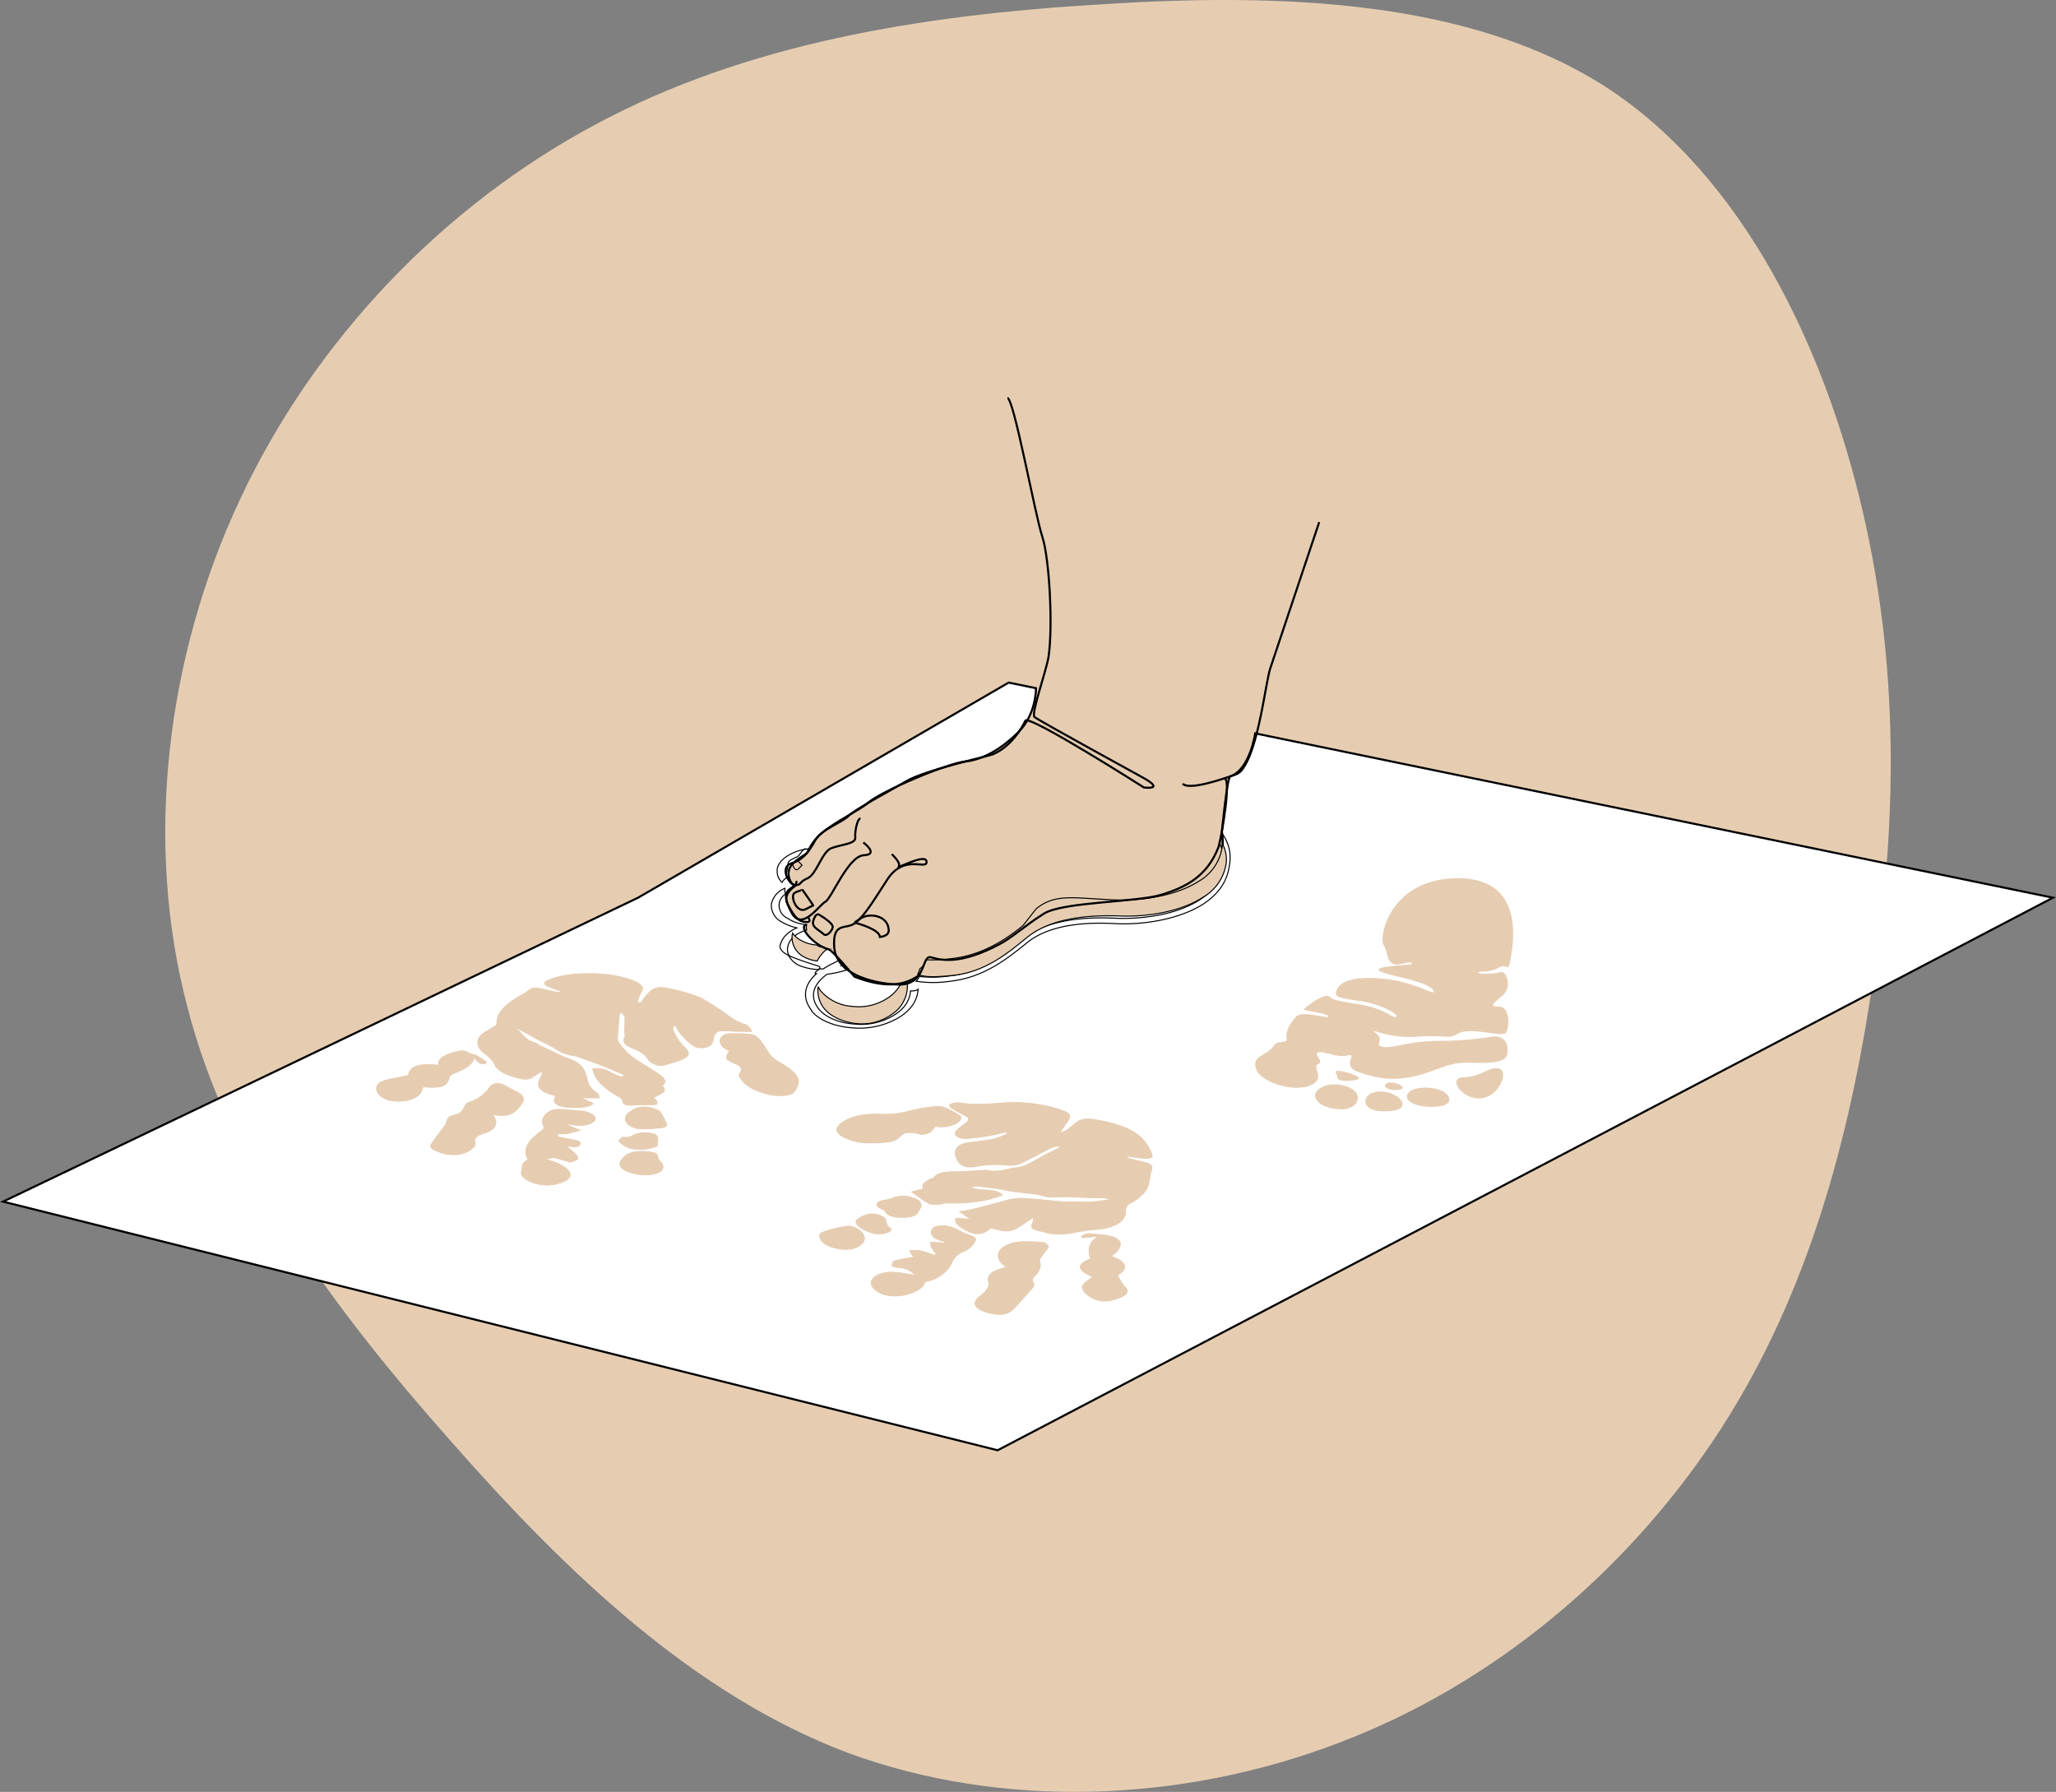
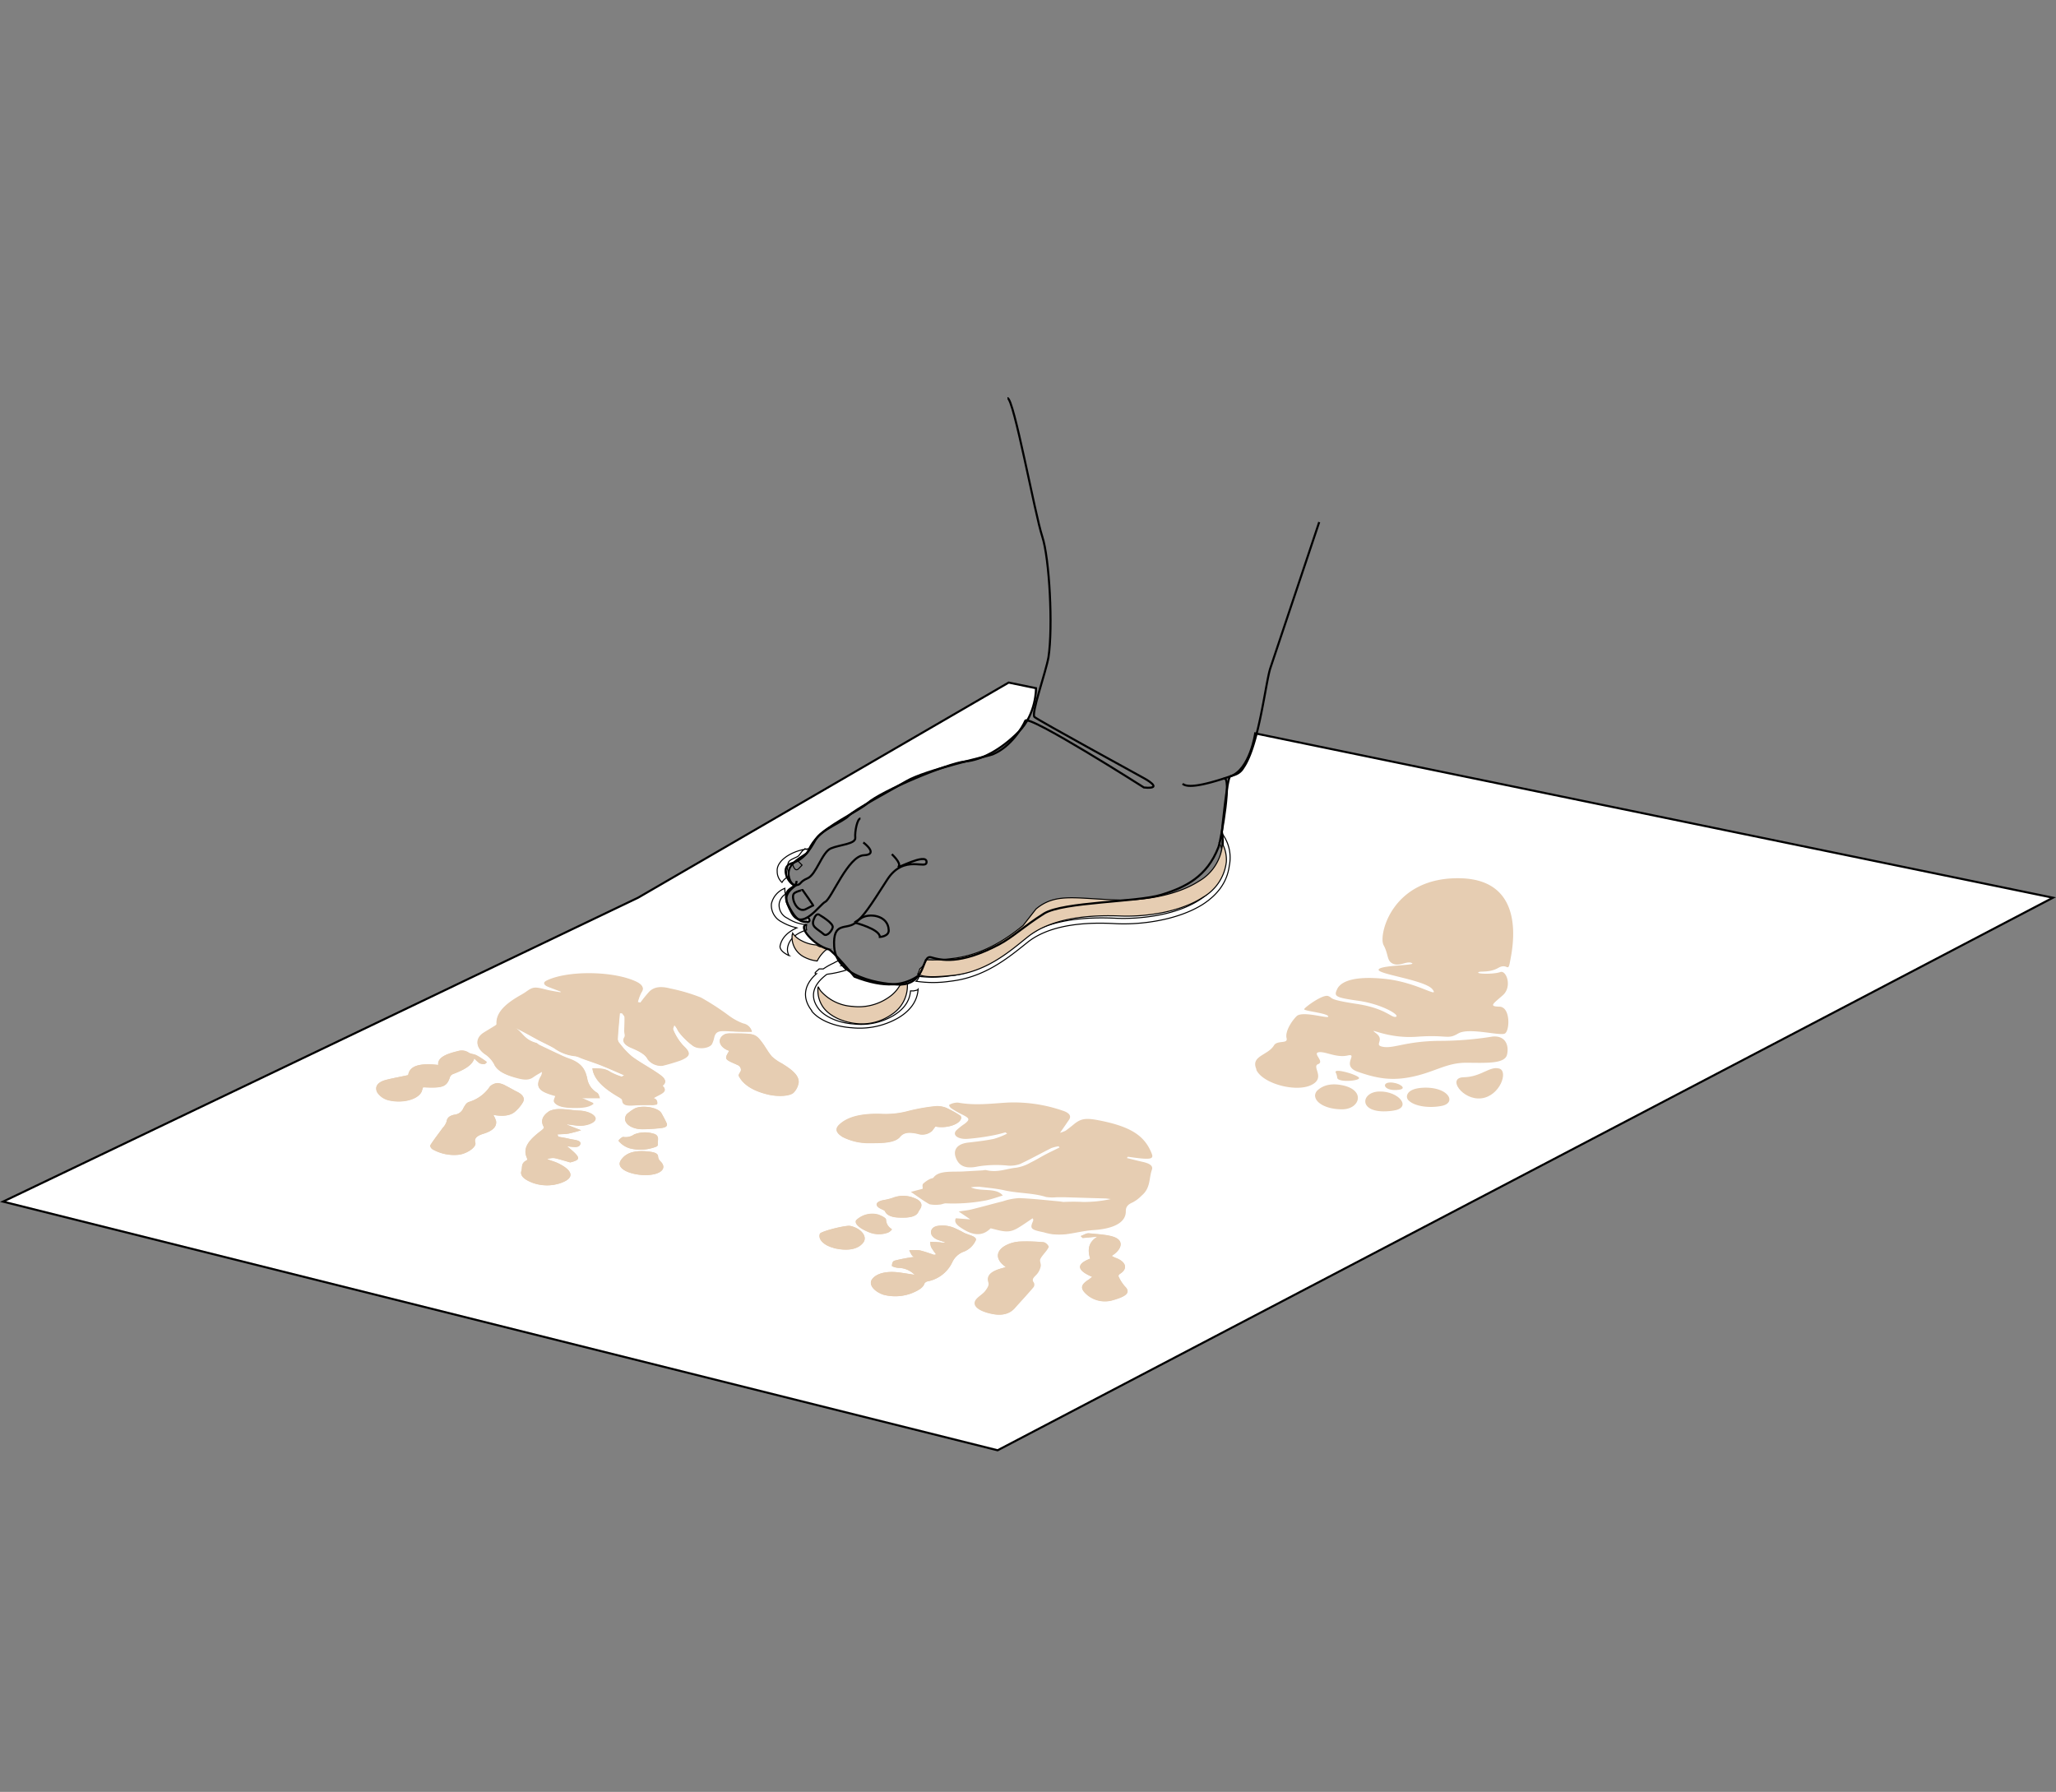
<svg xmlns="http://www.w3.org/2000/svg" id="Laag_1" data-name="Laag 1" width="987.58" height="860.71" viewBox="0 0 987.58 860.71">
  <rect x="0" y="0" width="987.58" height="860.71" fill="#808080" stroke="none" />
  <defs>
    <style>      .cls-1, .cls-7 {        fill: #e6cdb2;      }      .cls-2 {        fill: #fff;      }      .cls-2, .cls-3, .cls-6, .cls-7 {        stroke: #000;      }      .cls-2, .cls-3, .cls-4, .cls-5, .cls-6, .cls-7 {        stroke-miterlimit: 10;      }      .cls-3, .cls-4, .cls-6 {        fill: none;      }      .cls-4, .cls-5 {        stroke: #1a1a18;      }      .cls-5 {        fill: #9cac7b;      }      .cls-6, .cls-7 {        stroke-width: 0.5px;      }    </style>
  </defs>
-   <path class="cls-1" d="M812.13,144.93C877.25,187.48,916.73,269,935.19,349c18.46,79.48,15.9,157.42,3.59,232.79C927,657.68,906,731,863.41,794.58S757.78,912,682.92,940.2C607.54,968.92,521.4,972,447.56,944.82c-73.32-27.69-134.34-85.63-190.23-149.21-55.89-63.07-107.16-131.27-127.16-209.72-20.51-78.45-10.25-167.16,25.64-243.56S253.23,201.84,326,162.87c72.3-39,156.39-52.81,243.56-57.94C656.77,99.29,747,102.88,812.13,144.93Z" transform="translate(-40.33 -102.86)" />
  <path class="cls-2" d="M428.34,543.45s2.5,2.49-1.07,2.3-5.64-2.87-8.62-8.6,5.42-9.48,3.82-9.08-4.2-3.61-3.13-7.42,6.65-6.42,8.49-7.95c.87-.73,1.86-5.34,7.75-10.12,6.55-5.32,18.17-10.95,21.4-13.86,6.56-5.92,39-19.38,46.9-20.08s17.09-5.53,25.71-14.21,8.37-21,8.37-21l-13.12-2.7-178,103.33L41.8,680.05,519.53,799.49l506.91-265.42L643.25,455.13s-2.52,17.48-12,20.67c-1.52.51-4,26.61-4,26.61s5.36,25.23-21.71,30.8S540,535.15,540,547.8c0,3.3-41.07,18.86-48.09,17.44s-11.06,18.5-41.15,6.75c0,0-10.43-12.62-12.47-13.16-7.17-1.89-15-11.19-10.46-11.8" transform="translate(-40.33 -102.86)" />
  <path class="cls-3" d="M561.26,371.86" transform="translate(-40.33 -102.86)" />
  <path class="cls-4" d="M436.79,460.55" transform="translate(-40.33 -102.86)" />
  <path class="cls-5" d="M587.36,380.41" transform="translate(-40.33 -102.86)" />
  <path class="cls-3" d="M547.87,385.49" transform="translate(-40.33 -102.86)" />
  <path class="cls-3" d="M528.46,450.39" transform="translate(-40.33 -102.86)" />
  <g>
    <path class="cls-1" d="M483.52,673.88l-5.66,1.5c3.19,2.17,5.79,4.16,8.91,5.92a14.64,14.64,0,0,0,4.85.18c1,0,2-.6,3-.6a84.09,84.09,0,0,0,19.52-1.45c2.88-.65,5.47-1.6,7.87-2.31-3.16-4-10.46-1.64-15.36-3.93a23.8,23.8,0,0,1,3.95-.3c4.11.51,8.39.88,12.27,1.75,6.49,1.46,13.72,1.2,19.95,3.19a20.65,20.65,0,0,0,5.09.12h3.88l19.1.57c1,0,2,.21,3,.3a60.45,60.45,0,0,1-13.28,1.39,92.1,92.1,0,0,0-9.4,0,13.8,13.8,0,0,1-1.55-.23c-6.58-.58-13.16-1.36-19.74-1.62a29.67,29.67,0,0,0-7.86,1.53c-5.1,1.27-10.07,2.68-15.15,3.92-1.69.42-3.58.6-6.07,1l5.56,3.76-6.93-.53c-1.15,2.13,1.09,3.75,3.4,5.18,5.43,3.39,9.7,3.28,13.3-.35l2.1.51c5.53,1.5,7.77,1.34,11.55-1,2.31-1.39,4.25-2.82,6.52-4.32.16.34.34.55.32.74a3.44,3.44,0,0,1-.3,1c-1.34,3.23-.76,3.76,5.36,5a29.79,29.79,0,0,0,4.06.92,35,35,0,0,0,6.63,0c4.46-.57,8.64-1.7,13.17-2,9.86-.63,15.61-3.72,15.52-9.06,0-1.68.55-3.07,3.21-4.2a16.49,16.49,0,0,0,4.32-3.23c4.5-3.74,3.51-8.29,5-12.48.67-1.87-1-3-4.28-3.76-2.61-.58-5.17-1.25-7.74-1.87l.47-.62c2.31.3,4.73.69,7.11.87,4.16.3,5.22-.18,4.39-2.31-3.4-8.68-10-13.14-26-16.17-6-1.13-8.29-.6-11.55,2.11-1.2,1-2.49,2-3.85,3a18.47,18.47,0,0,1-2.68,1c1.64-2.31,3-4.34,4.32-6.26s0-3.4-3-4.37a71.71,71.71,0,0,0-26.86-3.88c-7.67.47-15.39,1.48-23.45,0a8.16,8.16,0,0,0-4.11,1c-.44.23.21,1.32.93,1.78a50.25,50.25,0,0,0,5.26,3c3.49,1.75,3.7,2.31,1.18,4.34a30.76,30.76,0,0,0-4.16,3.3c-1.87,2.15.74,4.25,5.31,4A107.63,107.63,0,0,0,517,648.29a60.77,60.77,0,0,0,6.28-1.52l.81.62a36.39,36.39,0,0,1-6.37,2.52c-4,.83-8.25,1.31-12.48,1.8-4.82.58-7.13,3.16-5.89,6.93,1.44,4.25,4.62,5.86,10.84,4.5a55.13,55.13,0,0,1,14.46-.37,14.45,14.45,0,0,0,5.65-.78c5.2-2.45,10-5.13,15.06-7.67a19.24,19.24,0,0,1,3.42-.86l.53.56c-2.31,1.18-4.78,2.31-7.11,3.55s-4.3,2.5-6.68,3.63a20.61,20.61,0,0,1-6.92,2.54c-4.85.44-9.13,2.57-14.76,1.13a7.19,7.19,0,0,0-1.46.17l-9.49.53c-5.36.27-11.69-.56-14.18,2.95-.21.33-1.3.42-1.76.7a13.41,13.41,0,0,0-3.28,2.31C483.26,672.17,483.59,673.14,483.52,673.88Zm-82-75.43a5.23,5.23,0,0,0-4.22-4,28.46,28.46,0,0,1-6.93-3.79A121.6,121.6,0,0,0,377,582a87.22,87.22,0,0,0-14.75-4.34c-4.62-1.22-7.83-.74-10.1,1.57a63.32,63.32,0,0,0-4.2,5.18l-1.39-.26a19.29,19.29,0,0,1,1.83-5c1.43-2.12.16-3.67-3.14-5.1-11.07-4.83-32-5-42-.37-2.31,1.08-2,2,.53,3l6.07,2.31-.34.51c-2.31-.41-4.62-.74-6.79-1.29-5.52-1.43-6.35-1.39-9.68,1a27.07,27.07,0,0,1-2.45,1.53c-6.93,3.88-12.17,8.27-11.78,14,0,.28-.39.56-.74.79-1.85,1.15-3.83,2.31-5.63,3.46-4,2.68-3.58,6.93.46,9.82a13.88,13.88,0,0,1,4.62,4.83c1.41,3.55,5.52,5.52,11.55,6.93,3.3.85,5.42.8,7.41-.65,1.22-.9,2.75-1.71,4.14-2.54a4,4,0,0,1-.77,2.79c-2.45,4.83-.83,6.75,7.23,8.92-.21,1.13-1.2,2.31-.46,3.23,1.87,2.31,6,2.45,9.89,2.45,3.55,0,6.93-.28,8.87-2.08l-5.78-2.59h8.82c-.53-1-.48-1.94-1.34-2.44a10,10,0,0,1-4.8-7.16c-.88-3.56-2.08-6.93-8.64-9.24a39.26,39.26,0,0,1-3.74-1.55c-3.56-1.66-7.07-3.33-10.56-5-.57-.27-.85-.78-1.47-.94-6-1.67-6.45-5.15-10.4-7.51,3.84,1.83,7.28,3.79,10.81,5.71,2.64,1.4,5.52,2.7,8.06,4.15A20.51,20.51,0,0,0,316.5,610a10.48,10.48,0,0,1,2.61.9c3.3,1.2,6.7,2.31,9.91,3.58,3.81,1.53,7.44,3.17,11.15,4.76L339,620a31,31,0,0,1-5.55-2.31c-2.31-1.68-5.15-1.73-8.61-1.71.67,5.55,5.89,9.89,12.84,13.86.72.42,1.48,1,1.5,1.48,0,2.06,1.66,2.68,5.68,2.31,2.47-.21,5.08,0,7.62-.16a9.26,9.26,0,0,0,3.19-.28c.51-.48.26-1.27,0-1.92s-1-.76-1.52-1.11c2.68-1.73,7.41-2.86,4.43-5.77a.53.53,0,0,1,.16-.39c2.5-2.31-.25-4.21-2.91-6-3.88-2.64-8.36-5-12-7.74a37.5,37.5,0,0,1-5.82-6.19,3.52,3.52,0,0,1-1.09-2.31c.26-4.14.67-8.27,1-12.41h1.07c.46.7,1.29,1.41,1.31,2.11,0,2.17,0,4.32-.16,6.49,0,1.08.6,2.31,0,3.21-1.25,2.1.46,3.72,3.42,4.94,3.69,1.55,6.67,3.1,7.87,5.61a8.06,8.06,0,0,0,6.93,2.89,83.82,83.82,0,0,0,8.92-2.66c5-2.14,4.62-3.71,1.18-6.93a25.4,25.4,0,0,1-4.85-7.62c-.37-.71.27-1.52.44-2.31,1.4,1.34,1.61,2.68,2.63,3.86a32.73,32.73,0,0,0,6.47,6.19c2.65,1.78,7.83,1.09,9-1a14.4,14.4,0,0,0,1.11-3.38c.8-2.65,2.31-3.07,7.27-2.72C394.18,598.49,397.66,598.4,401.47,598.45Zm-88.71,44.71v-.3c1.78.23,3.55.53,5.36.67,3.67.28,8.26-1.62,8.29-3.32s-3.58-3.77-7.86-3.91c-3-.11-6-.69-9-.74a12,12,0,0,0-5.26.9c-3.33,2.15-4.46,4.62-2.8,7.6.3.49-.41,1.2-1,1.67-5,3.83-9.35,7.76-7.23,12.91.21.51.44,1.29,0,1.54-2.84,1.41-1.94,3.31-2.49,5.06-.83,2.57,1.82,4.35,5.22,5.69a20.34,20.34,0,0,0,13.1.36c7.76-2.49,6.28-6.25-.56-9.63-1.59-.78-3.6-1.34-5.4-2a7.18,7.18,0,0,1,3.58-.53c2.51.56,4.87,1.32,7.53,2.06,5.26-1.36,5.15-2.31-1.57-7.76,2.72.32,5.82,1,6.39-1s-3.07-2-5.29-2.57c-1.68-.41-3.53-.67-5.28-1l-.42-1.13c1.78-.11,3.67-.11,5.36-.39,2-.43,4.05-1,6-1.59ZM490,705.39l-1,.25a70,70,0,0,0-6.93-2.17,28,28,0,0,0-5,0,21.5,21.5,0,0,0,1.39,2.54,3.62,3.62,0,0,0,1,.62,83.68,83.68,0,0,0-9.4,1.78c-1.13.35-1.31,1.71-1.29,2.64a8.11,8.11,0,0,0,3.42.85,11,11,0,0,1,7.48,3.33c-3.3-.51-5.47-.88-7.67-1.16-6.05-.76-10.87.51-12.84,3.37-1.68,2.43.81,5.73,5.52,7.35a22.23,22.23,0,0,0,13.86-.83c3-1.27,5.24-2.57,5.87-4.62a2.47,2.47,0,0,1,1.61-1,16.52,16.52,0,0,0,11.76-9.24A9.83,9.83,0,0,1,503.5,704a10.48,10.48,0,0,0,5.47-5.24c1-1.94-3.35-2.61-5.59-3.74a51.47,51.47,0,0,0-5-2.48,15.55,15.55,0,0,0-4.62-1c-3.16,0-5.47.63-6.07,2.31s.71,3.84,3.9,4.83l2.93.9a5.82,5.82,0,0,1-2.56,0c-1.59-.11-3.16-.16-4.76-.25a7.41,7.41,0,0,0,.39,2.56A30.85,30.85,0,0,0,490,705.39Zm-212.77-67c4.8.9,8.36.37,10.51-1.59a17.4,17.4,0,0,0,3.83-4.62c.88-1.73,0-3.49-2.86-4.9-1.83-.9-3.45-1.91-5.29-2.81a10.31,10.31,0,0,0-4-1.39,6,6,0,0,0-3.74,1.62,18.52,18.52,0,0,1-10,7.43c-1.52.47-2.05,1.83-2.7,2.85a5.19,5.19,0,0,1-4.23,3.28c-2.84.53-3.69,1.77-3.9,3.34a8.73,8.73,0,0,1-1.94,3.12c-1.92,2.68-4,5.32-5.73,8-.39.58,0,1.52.81,2.1a20.87,20.87,0,0,0,13.1,2.63c3.81-.64,8.22-3.72,7.57-5.75s.79-3.35,3.93-4.29c4.46-1.37,6.53-3.47,6-6.24a15.55,15.55,0,0,0-1.31-2.84Zm246.15,73a.21.21,0,0,1-.12.19c-.31.12-.63.23-.95.32-5.47,1.39-8.17,3.44-6.93,6.93.44,1.34-.53,2.89-1.54,4.16s-3.75,2.82-4.62,4.39c-1.71,2.77,1.57,5.31,7.76,6.58,4.78,1,8.38,0,10.76-2.63,2.91-3.3,6-6.56,8.8-9.89a2.11,2.11,0,0,0,.35-2.56c-1.34-1.73.55-2.8,1.64-4.14a8.13,8.13,0,0,0,1.71-3.69c.23-1.16-.7-2.47-.14-3.54,1-1.89,3-3.62,3.92-5.52.33-.69-1.33-2.31-2.31-2.44a87,87,0,0,0-10.83-.35,16.85,16.85,0,0,0-4.62.76C518.62,702.41,517.63,707.4,523.41,711.41ZM390.6,607.62c-2.43,4.11-2.31,4,4.2,6.92a2.73,2.73,0,0,1,1.55,2.31c0,1-1.53,2.15-1,3.08,2,3.88,6.49,6.93,13.69,8.68,5.18,1.27,11.16.83,12.68-1a8.59,8.59,0,0,0,2.31-5c0-3.47-3.81-6.24-8.08-8.87a21.32,21.32,0,0,1-4.8-3.35c-1.92-2.31-3.08-4.62-4.83-6.93-2.82-3.72-3.67-4-11.18-4.11h-3.93a7.79,7.79,0,0,0-2.49.32C384.45,601.49,385.47,605.93,390.6,607.62ZM489.73,644c5.89,1.11,12.56-1.46,12.33-4.46a1.41,1.41,0,0,0-.76-.94,53.37,53.37,0,0,0-6.37-3.52,11.76,11.76,0,0,0-5.08-.78,88.09,88.09,0,0,0-13.12,2.31A41.93,41.93,0,0,1,463.35,638c-8.5-.23-15.54,1.16-19.77,5.11-2.31,2.08-1.64,4,1.62,6A27.63,27.63,0,0,0,458.69,652c5.24,0,11.55,0,14-3,1.85-2.2,4.32-2.31,8.38-1.48a7.1,7.1,0,0,0,7.07-1.43,20.41,20.41,0,0,1,1.46-2ZM236.4,619.28c-3.86.85-7.65,1.5-11.07,2.47-4.29,1.25-5,3.63-3.85,5.87a9.06,9.06,0,0,0,5.47,3.81c7.35,1.75,15.08-.74,16.05-4.76a13.24,13.24,0,0,1,.51-1.5c9.52.51,11.37-.23,12.87-4.8a2.52,2.52,0,0,1,1.5-1.53c4.89-1.89,9.24-4,10.23-7.55a18.13,18.13,0,0,0,2.49,2.31,4.61,4.61,0,0,0,2.31.41c.58,0,1.32-.87,1.09-1a35.32,35.32,0,0,0-4.92-3.18c-1-.53-2.84-.67-3.65-1.23a5.92,5.92,0,0,0-5.15-.78c-5.45,1.31-10,3-9.49,6.67C241.64,613.34,237,614.94,236.4,619.28Zm328.53,97a18.75,18.75,0,0,1-1.57,1.22c-4.11,2.59-4.32,4.41-.8,7.44a13.31,13.31,0,0,0,12,2.59c5.43-1.53,9.47-3.26,6.21-6.56a18.77,18.77,0,0,1-3.16-4.9c-.21-.42.23-1,.78-1.36,3.88-2.45,2.8-5.87-2.49-7.69a11.59,11.59,0,0,1-1.59-.86c4.45-2.75,6-6.74,1.89-8.73-3.05-1.43-8.45-1.64-12.87-2.1-1.15-.12-2.58.85-3.9,1.32l.95.92,7.18-.67c-4,2.31-5.17,5.8-3.56,10.6-6.76,2.5-6.58,5.5.9,8.66Zm-124-13.86c6.43,1.55,11.55.62,14-2.59,2.31-2.84-.85-6.93-6.16-8.06-2.1-.48-14.14,2.59-14.6,3.72-1.06,2.63,1.87,5.64,6.74,6.84Zm-101.81-43c-4.29,4.85,4.62,7.93,11.18,7.9,7.41,0,10.76-3.23,7.28-6.6a3.51,3.51,0,0,1-1.14-2.31c0-1.41-1.59-2-3.88-2.31C346,655.2,341.61,656.3,339.11,659.42Zm2.31-21.48c-2.86,3.67,1.5,7.42,7.65,7.3,2.86,0,5.75-.25,8.54-.53s3.4-1.27,2.77-2.61-1.54-3.05-2.42-4.62c-1.57-2.73-9.24-4-12.89-2.15a25.22,25.22,0,0,0-3.56,2.61Zm139.93,47.12c.36-.65.78-1.27,1.13-1.92,1.06-2.07,0-3.78-3.28-4.94a13.66,13.66,0,0,0-10.1,0,29.23,29.23,0,0,1-4.43,1.09c-3.79.71-4.41,2.63-1.34,4.15.76.37,1.87.77,2.06,1.23.87,2.05,3.53,2.93,7.2,3,4.14.19,7.74-.25,8.85-2.63ZM356.25,653c0-.82,0-1.65,0-2.47,0-1.25,0-2.71-2.52-3.24a13.82,13.82,0,0,0-8.82.47,7.09,7.09,0,0,1-5.34,1.2c-.41,0-2.51,1.57-2.1,2a10.88,10.88,0,0,0,5.43,3.53,20.78,20.78,0,0,0,12.52-.83c.53-.12.53-.23.92-.67Zm95.37,35.87c-1.16,1.5,1.11,3.86,5.68,5.75a12.52,12.52,0,0,0,9.52.39c.94-.37,2.15-1.5,1.84-1.66a5.37,5.37,0,0,1-2.74-4.62c-.14-.83-2.06-1.8-3.61-2.31a11.1,11.1,0,0,0-10.6,2.45Z" transform="translate(-40.33 -102.86)" />
-     <path class="cls-1" d="M483.52,673.88c0-.74-.26-1.71.32-2.47a13.41,13.41,0,0,1,3.28-2.31c.46-.28,1.55-.37,1.75-.69,2.5-3.51,8.83-2.68,14.19-3l9.49-.53a6.51,6.51,0,0,1,1.45-.16c5.64,1.43,9.91-.69,14.76-1.13a20.88,20.88,0,0,0,6.93-2.54c2.31-1.14,4.42-2.45,6.68-3.63s4.73-2.31,7.11-3.56l-.53-.55a18.39,18.39,0,0,0-3.42.85c-5.06,2.54-9.86,5.22-15.06,7.67a14.69,14.69,0,0,1-5.66.79,54.64,54.64,0,0,0-14.45.37c-6.17,1.36-9.41-.26-10.84-4.51-1.24-3.72,1.07-6.3,5.89-6.93,4.23-.48,8.53-1,12.48-1.8a34.89,34.89,0,0,0,6.37-2.52l-.81-.62a64,64,0,0,1-6.28,1.52,107.65,107.65,0,0,1-12.13,1.6c-4.62.21-7.18-1.9-5.31-4a30.83,30.83,0,0,1,4.16-3.31c2.52-2,2.31-2.58-1.18-4.34a49.61,49.61,0,0,1-5.27-3c-.71-.46-1.36-1.54-.92-1.77a8,8,0,0,1,4.11-1c8.06,1.5,15.78.48,23.45,0a71.54,71.54,0,0,1,26.86,3.88c3,1,4.2,2.56,2.95,4.36s-2.68,3.86-4.32,6.26a17,17,0,0,0,2.68-1q2.06-1.42,3.86-3c3.21-2.7,5.5-3.23,11.55-2.1,16,3,22.61,7.51,26,16.17.83,2.1-.23,2.58-4.39,2.31-2.31-.19-4.62-.58-7.11-.88l-.47.62c2.57.63,5.13,1.3,7.74,1.87,3.33.74,4.94,1.9,4.27,3.77-1.45,4.18-.46,8.73-5,12.47a16.53,16.53,0,0,1-4.32,3.24c-2.66,1.13-3.23,2.51-3.21,4.2,0,5.33-5.66,8.43-15.52,9-4.62.28-8.71,1.41-13.17,2a35,35,0,0,1-6.63,0,33.11,33.11,0,0,1-4.06-.92c-6.12-1.25-6.7-1.78-5.36-5a3.34,3.34,0,0,0,.3-1,2.63,2.63,0,0,0-.32-.74c-2.31,1.5-4.3,2.93-6.52,4.32-3.76,2.31-6,2.49-11.55,1l-2.1-.5c-3.6,3.62-7.87,3.74-13.3.34-2.31-1.43-4.62-3-3.4-5.17l6.93.53L501,684.71c2.5-.41,4.39-.6,6.08-1,5.08-1.25,10.05-2.66,15.15-3.93a29.66,29.66,0,0,1,7.85-1.52c6.59.25,13.17,1,19.75,1.61a11.59,11.59,0,0,0,1.55.23,92.1,92.1,0,0,1,9.4,0A61.05,61.05,0,0,0,574,678.71c-1,0-2-.26-3-.3l-19.11-.58H548a20.1,20.1,0,0,1-5.08-.11c-6.23-2-13.46-1.74-19.95-3.19-3.88-.88-8.16-1.25-12.27-1.76a23.8,23.8,0,0,0-3.95.3c4.9,2.31,12.2-.11,15.36,3.93-2.31.72-5,1.66-7.87,2.31a84.09,84.09,0,0,1-19.52,1.45c-1,0-1.92.56-3,.61a14.38,14.38,0,0,1-4.85-.19c-3.12-1.75-5.73-3.74-8.91-5.91Z" transform="translate(-40.33 -102.86)" />
    <path class="cls-1" d="M401.47,598.45c-3.81,0-7.29,0-10.74-.19-5.08-.35-6.46,0-7.27,2.73a14.32,14.32,0,0,1-1.11,3.37c-1.2,2.08-6.37,2.77-9,1a32.45,32.45,0,0,1-6.47-6.19c-1-1.18-1.22-2.52-2.63-3.86-.16.77-.81,1.58-.44,2.31a25.58,25.58,0,0,0,4.85,7.63c3.35,3.21,3.81,4.78-1.18,6.93a86.72,86.72,0,0,1-8.91,2.65,8,8,0,0,1-6.93-2.89c-1.2-2.51-4.18-4.06-7.88-5.61-3-1.22-4.62-2.84-3.42-4.94.58-1,0-2.13,0-3.21,0-2.17.26-4.32.16-6.49,0-.69-.85-1.41-1.31-2.1H338.1c-.37,4.13-.79,8.27-1,12.4a3.44,3.44,0,0,0,1.08,2.31,37.5,37.5,0,0,0,5.82,6.19c3.61,2.7,8.09,5.1,12,7.74,2.65,1.78,5.4,3.65,2.91,6-.12,0-.26.3-.16.39,3,2.91-1.76,4-4.44,5.78.51.34,1.34.71,1.52,1.1s.56,1.44,0,1.92a9,9,0,0,1-3.18.28c-2.54,0-5.15,0-7.62.16-4,.35-5.66-.28-5.69-2.31,0-.48-.78-1.06-1.5-1.48-6.93-4-12.17-8.34-12.84-13.86,3.46,0,6.31,0,8.62,1.71a30.57,30.57,0,0,0,5.54,2.31l1.18-.76c-3.72-1.59-7.35-3.23-11.16-4.76-3.21-1.27-6.61-2.31-9.91-3.58a10.34,10.34,0,0,0-2.61-.9,20.44,20.44,0,0,1-10.18-3.86c-2.55-1.45-5.43-2.74-8.07-4.15-3.53-1.92-6.92-3.88-10.8-5.71,3.94,2.31,4.41,5.85,10.39,7.51.62.16.9.67,1.48,1,3.48,1.71,6.93,3.37,10.55,5a39.26,39.26,0,0,0,3.74,1.55c6.56,2.31,7.77,5.61,8.64,9.24a10,10,0,0,0,4.81,7.16c.85.51.81,1.41,1.34,2.45h-8.83l5.78,2.58c-2,1.8-5.31,2.08-8.87,2.08-3.93,0-8-.25-9.89-2.45-.74-.87.26-2.1.46-3.23-8.06-2.17-9.67-4.09-7.22-8.92a4,4,0,0,0,.76-2.79c-1.39.83-2.91,1.64-4.14,2.54-2,1.46-4.11,1.5-7.41.65-6-1.53-10.09-3.49-11.55-6.93a13.87,13.87,0,0,0-4.62-4.83c-4-3-4.48-7.14-.46-9.82,1.8-1.2,3.79-2.31,5.63-3.46.35-.23.77-.51.74-.79-.39-5.77,4.76-10.16,11.78-14a25.65,25.65,0,0,0,2.45-1.52c3.33-2.31,4.16-2.45,9.68-1,2.15.55,4.62.88,6.79,1.29l.35-.5-6.08-2.31c-2.49-1-2.84-1.94-.53-3,10-4.62,31-4.46,42,.37,3.3,1.43,4.62,3,3.14,5.1a19.81,19.81,0,0,0-1.83,5l1.39.26c1.31-1.8,2.72-3.52,4.2-5.18,2.31-2.31,5.46-2.79,10.1-1.57a86.19,86.19,0,0,1,14.76,4.35,121.38,121.38,0,0,1,13.3,8.68,28.65,28.65,0,0,0,6.93,3.79A5.24,5.24,0,0,1,401.47,598.45Z" transform="translate(-40.33 -102.86)" />
    <path class="cls-1" d="M312.76,643.16l6.65,2.64a62.16,62.16,0,0,1-6,1.59c-1.69.28-3.58.28-5.36.39l.42,1.13c1.75.3,3.6.56,5.29,1,2.31.58,5.84.58,5.29,2.57s-3.68,1.29-6.4,1c6.72,5.52,6.93,6.4,1.57,7.76-2.66-.74-5-1.5-7.53-2.06a7.2,7.2,0,0,0-3.58.53c1.8.67,3.81,1.23,5.4,2,6.93,3.38,8.32,7.14.56,9.63a20.34,20.34,0,0,1-13.1-.36c-3.39-1.34-6.05-3.12-5.22-5.69.56-1.75-.34-3.65,2.5-5,.51-.26.27-1,0-1.55-2.13-5.15,2.19-9.08,7.23-12.91.62-.47,1.34-1.18,1-1.67-1.67-2.91-.54-5.45,2.79-7.6a12.05,12.05,0,0,1,5.27-.9c3,0,6,.63,9,.74,4.27.14,7.85,1.85,7.85,3.91s-4.62,3.6-8.29,3.32c-1.8-.14-3.58-.44-5.36-.67Z" transform="translate(-40.33 -102.86)" />
    <path class="cls-1" d="M490,705.39a30.85,30.85,0,0,1-2.43-3.47,7.58,7.58,0,0,1-.39-2.54c1.6,0,3.17.14,4.76.26a5.82,5.82,0,0,0,2.56,0l-2.91-.95c-3.18-1-4.62-2.8-3.9-4.83s2.91-2.47,6.07-2.31a15.18,15.18,0,0,1,4.62,1,53.78,53.78,0,0,1,5,2.47c2.31,1.13,6.56,1.8,5.59,3.74a10.5,10.5,0,0,1-5.47,5.25,9.83,9.83,0,0,0-5.71,5.06,16.49,16.49,0,0,1-11.75,9.23,2.54,2.54,0,0,0-1.62,1c-.62,2.06-2.86,3.35-5.87,4.62a22.2,22.2,0,0,1-13.85.84c-4.62-1.62-7.21-4.92-5.53-7.35,2-2.86,6.8-4.13,12.85-3.37,2.19.28,4.36.64,7.67,1.15a11,11,0,0,0-7.49-3.32,8.16,8.16,0,0,1-3.42-.86c0-.92.17-2.31,1.3-2.63a80.69,80.69,0,0,1,9.4-1.78,3.67,3.67,0,0,1-1-.62,21.56,21.56,0,0,1-1.38-2.54,28,28,0,0,1,5,0c2.42.53,4.62,1.43,6.93,2.17Z" transform="translate(-40.33 -102.86)" />
    <path class="cls-1" d="M277.26,638.36a15.73,15.73,0,0,1,1.31,2.86c.53,2.77-1.54,4.88-6,6.24-3.14.95-4.62,2.19-3.93,4.29s-3.76,5.11-7.57,5.76a21,21,0,0,1-13.1-2.64c-.72-.57-1.2-1.52-.81-2.1,1.73-2.7,3.81-5.33,5.73-8a8.9,8.9,0,0,0,1.94-3.12c.21-1.57,1.06-2.82,3.9-3.35A5.18,5.18,0,0,0,263,635c.65-1,1.18-2.31,2.7-2.84a18.49,18.49,0,0,0,10-7.44,6,6,0,0,1,3.74-1.62,10.31,10.31,0,0,1,4,1.39c1.84.9,3.46,1.92,5.29,2.82,2.91,1.41,3.74,3.16,2.86,4.89a17.4,17.4,0,0,1-3.83,4.62C285.62,638.73,282,639.26,277.26,638.36Z" transform="translate(-40.33 -102.86)" />
    <path class="cls-1" d="M523.41,711.41c-5.85-4-4.79-9,2.54-11.43a16.79,16.79,0,0,1,4.62-.76,87,87,0,0,1,10.83.35c1.06,0,2.72,1.75,2.31,2.44-.88,1.9-2.94,3.63-3.93,5.52-.55,1.07.37,2.31.14,3.54a8.13,8.13,0,0,1-1.71,3.69c-1.08,1.34-3,2.31-1.64,4.14a2.09,2.09,0,0,1-.35,2.56c-2.79,3.33-5.89,6.59-8.8,9.89-2.31,2.72-6,3.62-10.76,2.63-6.19-1.27-9.47-3.81-7.76-6.58,1-1.57,3.47-2.84,4.62-4.39s2-2.82,1.55-4.16c-1.16-3.49,1.54-5.54,6.93-6.93.32-.09.63-.2.94-.32A1.84,1.84,0,0,0,523.41,711.41Z" transform="translate(-40.33 -102.86)" />
    <path class="cls-1" d="M390.6,607.62c-5-1.69-6.06-6.13-2-8.09a7.79,7.79,0,0,1,2.49-.32H395c7.51.14,8.36.39,11.18,4.11,1.75,2.31,2.91,4.76,4.83,6.93a21.88,21.88,0,0,0,4.8,3.35c4.27,2.63,8.18,5.4,8.09,8.87a8.78,8.78,0,0,1-2.31,5c-1.53,1.87-7.51,2.31-12.69,1-7.2-1.78-11.71-4.81-13.69-8.69-.49-.92,1-2,1-3.07a2.73,2.73,0,0,0-1.55-2.31C388.29,611.66,388.08,611.84,390.6,607.62Z" transform="translate(-40.33 -102.86)" />
    <path class="cls-1" d="M489.64,644c-.58.72-1,1.32-1.55,1.92a7.11,7.11,0,0,1-7.07,1.43c-4.06-.9-6.53-.72-8.38,1.48-2.54,3-8.8,3.09-14.05,3a27.61,27.61,0,0,1-13.48-2.87c-3.26-1.94-3.88-3.9-1.62-6,4.23-4,11.27-5.34,19.77-5.1a42.16,42.16,0,0,0,13.37-1.39,88.54,88.54,0,0,1,13.12-2.31,11.59,11.59,0,0,1,5.08.79,51.33,51.33,0,0,1,6.38,3.51,1.43,1.43,0,0,1,.76.94C502.2,642.58,495.53,645.15,489.64,644Z" transform="translate(-40.33 -102.86)" />
    <path class="cls-1" d="M236.4,619.28c.62-4.34,5.24-5.94,14.5-4.92-.48-3.65,4-5.36,9.5-6.68a6,6,0,0,1,5.15.79c.8.55,2.65.69,3.65,1.22a36,36,0,0,1,4.92,3.19c.23.16-.51,1-1.09,1a4.7,4.7,0,0,1-2.31-.41,18.18,18.18,0,0,1-2.49-2.31c-1.07,3.55-5.34,5.65-10.24,7.55a2.53,2.53,0,0,0-1.5,1.52c-1.5,4.62-3.35,5.32-12.86,4.81a13.24,13.24,0,0,0-.51,1.5c-1,4-8.71,6.51-16.05,4.76a9.12,9.12,0,0,1-5.48-3.81c-1.11-2.31-.44-4.62,3.86-5.87C228.75,620.78,232.54,620.13,236.4,619.28Z" transform="translate(-40.33 -102.86)" />
    <path class="cls-1" d="M564.93,716.17c-7.48-3.16-7.66-6.16-.9-8.77-1.61-4.81-.48-8.25,3.56-10.61l-7.18.67-.95-.92c1.32-.46,2.75-1.43,3.9-1.32,4.42.47,9.82.67,12.87,2.11,4.13,2,2.56,6-1.89,8.73a11.53,11.53,0,0,0,1.59.85c5.29,1.83,6.37,5.24,2.49,7.69-.55.33-1,.95-.78,1.37a18.71,18.71,0,0,0,3.16,4.89c3.26,3.3-.78,5-6.21,6.56a13.28,13.28,0,0,1-12-2.59c-3.52-3-3.31-4.85.8-7.43C563.83,717.05,564.33,716.64,564.93,716.17Z" transform="translate(-40.33 -102.86)" />
    <path class="cls-1" d="M440.92,702.34c-4.87-1.2-7.8-4.21-6.74-6.93.46-1.13,12.5-4.21,14.6-3.72,5.31,1.2,8.41,5.22,6.16,8.06C452.38,703,447.35,703.89,440.92,702.34Z" transform="translate(-40.33 -102.86)" />
    <path class="cls-1" d="M339.11,659.42c2.5-3.12,6.93-4.22,13.44-3.35,2.31.3,3.84.88,3.88,2.31a3.47,3.47,0,0,0,1.14,2.31c3.48,3.38.13,6.61-7.28,6.61C343.64,667.28,334.82,664.27,339.11,659.42Z" transform="translate(-40.33 -102.86)" />
    <path class="cls-1" d="M341.51,637.94a24.07,24.07,0,0,1,3.65-2.54c3.65-1.89,11.32-.58,12.89,2.15.88,1.5,1.69,3,2.43,4.62s-.14,2.31-2.78,2.61-5.68.48-8.54.53C343,645.36,338.65,641.61,341.51,637.94Z" transform="translate(-40.33 -102.86)" />
    <path class="cls-1" d="M481.44,685.06c-1.11,2.31-4.62,2.82-8.76,2.7-3.67,0-6.32-1-7.2-3-.19-.46-1.3-.86-2.06-1.23-3.07-1.52-2.45-3.44,1.34-4.15a29.36,29.36,0,0,0,4.44-1.09,13.64,13.64,0,0,1,10.09,0c3.19,1.16,4.34,2.86,3.28,4.94C482.22,683.79,481.81,684.41,481.44,685.06Z" transform="translate(-40.33 -102.86)" />
    <path class="cls-1" d="M356.34,653c-.39.35-.51.55-.76.67a20.78,20.78,0,0,1-12.52.83,10.92,10.92,0,0,1-5.43-3.53c-.41-.44,1.69-2.06,2.11-2a7.06,7.06,0,0,0,5.33-1.2,13.82,13.82,0,0,1,8.82-.47c2.61.53,2.61,2,2.52,3.24A22.57,22.57,0,0,0,356.34,653Z" transform="translate(-40.33 -102.86)" />
    <path class="cls-1" d="M451.71,688.85a11.09,11.09,0,0,1,10.63-2.61c1.54.6,3.46,1.57,3.6,2.31a5.38,5.38,0,0,0,2.75,4.62c.3.16-.9,1.29-1.85,1.66a12.52,12.52,0,0,1-9.45-.3C452.82,692.68,450.65,690.37,451.71,688.85Z" transform="translate(-40.33 -102.86)" />
  </g>
  <path class="cls-1" d="M643.74,616.65c3,6.69,18.73,10.92,26.22,7.5s.25-8.91,3.51-10.14-2.86-5.24.32-5.72,8.43,2.79,13.86,1.57-3.58,4.92,5,7.87,15.89,4.62,26.7,2.2,16-6.68,25.66-6.59,18.16.51,19.2-3.88-.67-9.24-6.93-8.7a159,159,0,0,1-25.41,2.07c-16,.12-21.94,3.72-27.05,2.89s1.07-3.09-3.55-6.58,4.87,2.79,19.67,1.71,14.65,1.52,19.8-1.55,20.07,1.32,22.45,0,2.77-12.75-2.59-12.89-3.05-1.38,1.6-5.5,1.68-12.21-1.23-11.13-11.2,1-10.58.16,5.2.37,9.64-2.17,4.61,2.47,5.61-2.93,8.84-39.47-24-40.12-39.27,27.46-36.73,32.1,1.39,7.63,4.62,9,6.58-1.55,9-.35-15.38.92-16,3.14,22.55,5,25.92,9.52-7.28-3.42-22.73-5.06-21.48,1.43-23.1,4.92-1,4,10.23,5.59,20.12,6.93,18,7.67-4.62-4-18.84-6.17-11.07-2.77-13.68-3.77-11.25,5.39-11.55,6.29,10.79,1.82,11.55,3.42-12.38-2.92-15.24,0-5.52,7.64-4.76,10.53-4.46.83-6.05,3.44c-2.93,4.9-11.41,5-8.41,11.55" transform="translate(-40.33 -102.86)" />
  <path class="cls-1" d="M672,629.42a3.72,3.72,0,0,1,1.38-3C675,625,678.27,623,684.23,624c12.54,2.06,9.4,11.78.74,11.71-7.44,0-12.66-3-12.93-6.3" transform="translate(-40.33 -102.86)" />
  <path class="cls-1" d="M717.1,631.59a2.59,2.59,0,0,1-.92-2.49c.32-1.37,1.75-3.42,7.6-3.75,12.31-.62,16.53,7.28,9,8.73-6.47,1.25-13.1,0-15.66-2.49" transform="translate(-40.33 -102.86)" />
  <path class="cls-1" d="M702.87,627.16c9.38-.28,16.17,8,6.42,9.23-16.88,2.31-15.8-9.07-6.42-9.23" transform="translate(-40.33 -102.86)" />
  <path class="cls-1" d="M707.86,622.84c4.23-.19,8.78,2.86,4.62,3.46-7.3,1-8.78-3.28-4.62-3.46" transform="translate(-40.33 -102.86)" />
  <path class="cls-1" d="M743.48,620.3c8.34-.14,12.33-5.43,16.95-4.18s.39,13.28-8.59,14.32-16.7-10-8.36-10.14" transform="translate(-40.33 -102.86)" />
  <path class="cls-1" d="M682.66,620.6a7.49,7.49,0,0,0-.78-2.66c-.72-2.06,9.72.9,11.15,2.49s-9.91,2.59-10.37.17" transform="translate(-40.33 -102.86)" />
  <path class="cls-3" d="M573.34,360.29" transform="translate(-40.33 -102.86)" />
  <path class="cls-5" d="M601.5,369.78" transform="translate(-40.33 -102.86)" />
  <path class="cls-3" d="M558.91,375.44" transform="translate(-40.33 -102.86)" />
  <path class="cls-3" d="M422.93,526c.23,4.88-9.72,1.78-2.31,15.39,5,9,13.19-3.86,16.17-5.39s10.95-22,18.48-22.33-.26-6.15-.26-6.15" transform="translate(-40.33 -102.86)" />
  <path class="cls-6" d="M428.34,510.61a23.58,23.58,0,0,0-7.23,2c-5,2.31-7.72,5.64-7.46,8.73a7.07,7.07,0,0,0,2.31,5.38,6.1,6.1,0,0,1,2.31-2.31c-.77-1,.48-4.36.48-5.38,0-2.56.51-2.81,4.48-4.62,1.25-.5,2.31-3.35,3.74-3.6C426.84,509.84,427.34,511.39,428.34,510.61Z" transform="translate(-40.33 -102.86)" />
-   <path class="cls-6" d="M433.07,566.78q-7.05-2.09-13.86-4.87a10.22,10.22,0,0,0,5.48,4.87,26.31,26.31,0,0,0,9,1.8C434.32,567.82,434.48,567.31,433.07,566.78Z" transform="translate(-40.33 -102.86)" />
  <path class="cls-6" d="M427.83,547h0a18.73,18.73,0,0,1-9.24-3.07,6.91,6.91,0,0,1-4-6.93,6.51,6.51,0,0,1,3-4.62,10.67,10.67,0,0,1-.26-2.82,10.42,10.42,0,0,0-6.46,7.44,8.94,8.94,0,0,0,5,8.73,25.7,25.7,0,0,0,7.21,2.82c-4.48,2-7.21,4.87-8,8.45-.48,1.8,1.5,3.61,4.25,4.88a6.05,6.05,0,0,1-.51-4.62c.51-2,2.31-5.64,9-7.7h0A4.74,4.74,0,0,1,427.83,547Z" transform="translate(-40.33 -102.86)" />
  <path class="cls-6" d="M479.17,578.84h-1.5c-.25,3.6-2,8.22-8.47,12a30.56,30.56,0,0,1-18.94,3.86c-7.23-.51-13.45-3.35-16.45-6.93h0c-4.73-5.89-3.23-11.8,3.74-16.93a53.86,53.86,0,0,0,9.47-2.06,5.51,5.51,0,0,1-1.73-1.8l-.25-.25h-.51l.51-.25c-.26-.26-.26-.51-.51-.77a5.25,5.25,0,0,1-1-1.29v-.25a13.72,13.72,0,0,0-2.74,1.29,31.63,31.63,0,0,0-5,2.82h-2c-1,1-3,2.31-1.25,2.31-6.21,5.38-6.93,11.8-2.31,17.69v.25c3.49,4.37,11,7.44,19.2,8a37.19,37.19,0,0,0,22.17-4.62c7.48-4.36,9.47-9.74,9.73-13.86C480.91,578.58,480.17,578.58,479.17,578.84Z" transform="translate(-40.33 -102.86)" />
  <path class="cls-6" d="M627.67,503.68a7.61,7.61,0,0,1-1.76,3.85,18.57,18.57,0,0,1,2,11c-.76,6.68-4.73,12.34-11.55,16.68-11.55,7.44-28.89,9.24-40.09,8.73-19.94-1-35.14,2.31-44.61,9.75l-1.24,1c-8.48,6.93-19.2,15.41-33.89,16.93a55.74,55.74,0,0,1-14.71.26,4.65,4.65,0,0,1-1.48,2.31,55.31,55.31,0,0,0,16.45,0c15.93-1.78,26.91-10.51,35.87-17.7l1.24-1c8.71-6.93,22.66-10,41.58-9,12.47.76,30.4-1.54,42.61-9.24q11.24-7.29,12.71-18.47A19.27,19.27,0,0,0,627.67,503.68Z" transform="translate(-40.33 -102.86)" />
  <path class="cls-3" d="M674,353.64l-23.42,70c-2.31,6.68-5.47,37.21-13,48a7.4,7.4,0,0,1-4,3.35c-10.23,3.58-22.17,7.16-25.18,4.34" transform="translate(-40.33 -102.86)" />
  <path class="cls-3" d="M538,447.5" transform="translate(-40.33 -102.86)" />
  <g>
    <path class="cls-7" d="M473.93,575.76h0c-.48,0-.74.26-1.25.26a17.49,17.49,0,0,1-5.47,5.91,25.18,25.18,0,0,1-17.44,4.34,22,22,0,0,1-15.45-7.69h0c-.26-.51-.74-1.27-1-1.8a14,14,0,0,0,2.49,10h0c3,4.09,9,6.93,15.43,7.7a24.82,24.82,0,0,0,17.46-4.37,16.38,16.38,0,0,0,7.46-14.87A5.76,5.76,0,0,1,473.93,575.76Z" transform="translate(-40.33 -102.86)" />
    <path class="cls-7" d="M432.56,556.78a17.83,17.83,0,0,1-7.2-2.06,11.17,11.17,0,0,1-4.25-3.58c0,.26-.26.51-.26.76a10.62,10.62,0,0,0,6,10.79,17.89,17.89,0,0,0,6,1.78,17.5,17.5,0,0,1,4.25-5.38l1.22-.26a6.88,6.88,0,0,1-3.23-1A5.43,5.43,0,0,1,432.56,556.78Z" transform="translate(-40.33 -102.86)" />
    <path class="cls-7" d="M627.41,507.9v1.55a22.66,22.66,0,0,1-11.2,16.68c-11.55,7.44-28.66,9.47-40.12,9-19.93-.76-28.89-3.33-38.13,4.36l-6.22,7.95c-8.47,6.93-19.93,14.37-34.64,15.91a65.49,65.49,0,0,1-12.2.51,6.34,6.34,0,0,1-2.75,4.37,11.7,11.7,0,0,1-1,2.56c3.23,1.55,7.72,1.55,17.69.51,14.69-1.8,25.16-10.26,33.63-17.18l1.25-1c9.47-7.72,24.41-11,44.35-10.28,11.55.53,28.66-1.52,40.12-9a22.61,22.61,0,0,0,11.2-16.93A16.77,16.77,0,0,0,627.41,507.9Z" transform="translate(-40.33 -102.86)" />
  </g>
  <path class="cls-3" d="M468.71,513.17s4.74,4.37,3.23,5.91,13.22-6.67,13.45-2.31-10.72-4.11-18.94,8.71-11.2,17.46-15.43,20.79-10.72-1-10,11.29c1,16.93,28.9,18.48,32.34,18.2,11.94-.76,9.7-14.36,14.18-13.07s13.72,3.84,32.66-6.17c6.72-3.58,11.55-8.45,21.66-14.87,9.24-5.64,44.6-5.38,56.31-9s21.92-8.7,27.42-22.82c1.48-4.36,6.72-35.4,2.47-32.84" transform="translate(-40.33 -102.86)" />
  <path class="cls-3" d="M524.26,294.11c3-.25,13.21,55.92,16.7,66.43s5.22,43.61,3,58c-1.25,7.18-8.45,27.21-6.72,28.73s52.31,29.24,52.31,29.24,10.72,5.64.26,4.62c0,0-55.55-35.38-57-32.06s-6.93,12.57-15.71,16.17c-2.72,1-32.13,7.44-41.34,12.82C467,483.17,451,491.62,448,494.72s-13.21,6.65-15.94,11.54-5.49,9.5-11.55,11.3-1,10.76,2,10.51,1.5-1.53,5.73-3.33,6.93-12.56,11.2-14.36,12-2.06,11.71-5.13,1-9.24,2.5-9.24" transform="translate(-40.33 -102.86)" />
  <path class="cls-3" d="M450.76,546s12.2,3.08,12.2,6.93c0,0,4.5-.25,4.25-3.35-.25-7.18-9.72-8.45-13.7-5.38l-2.75,1.8" transform="translate(-40.33 -102.86)" />
  <path class="cls-3" d="M434.06,542.41s6.73,3.86,6.24,5.91c-.25,1.53-2.75,4.62-4.25,3.33-3.23-2.82-6.47-3.58-4.73-7.44,1.24-3.32,2.74-1.8,2.74-1.8" transform="translate(-40.33 -102.86)" />
  <path class="cls-3" d="M421.62,532.16c-1.51,2.05,1.73,10,6.21,7.18l3-1.55c1,1-5-7.44-5-7.44S422.35,531.14,421.62,532.16Z" transform="translate(-40.33 -102.86)" />
  <path class="cls-6" d="M420.85,517.14s1,5.38,3.26,2.82l1.48-1.55-2.31-2.31" transform="translate(-40.33 -102.86)" />
</svg>